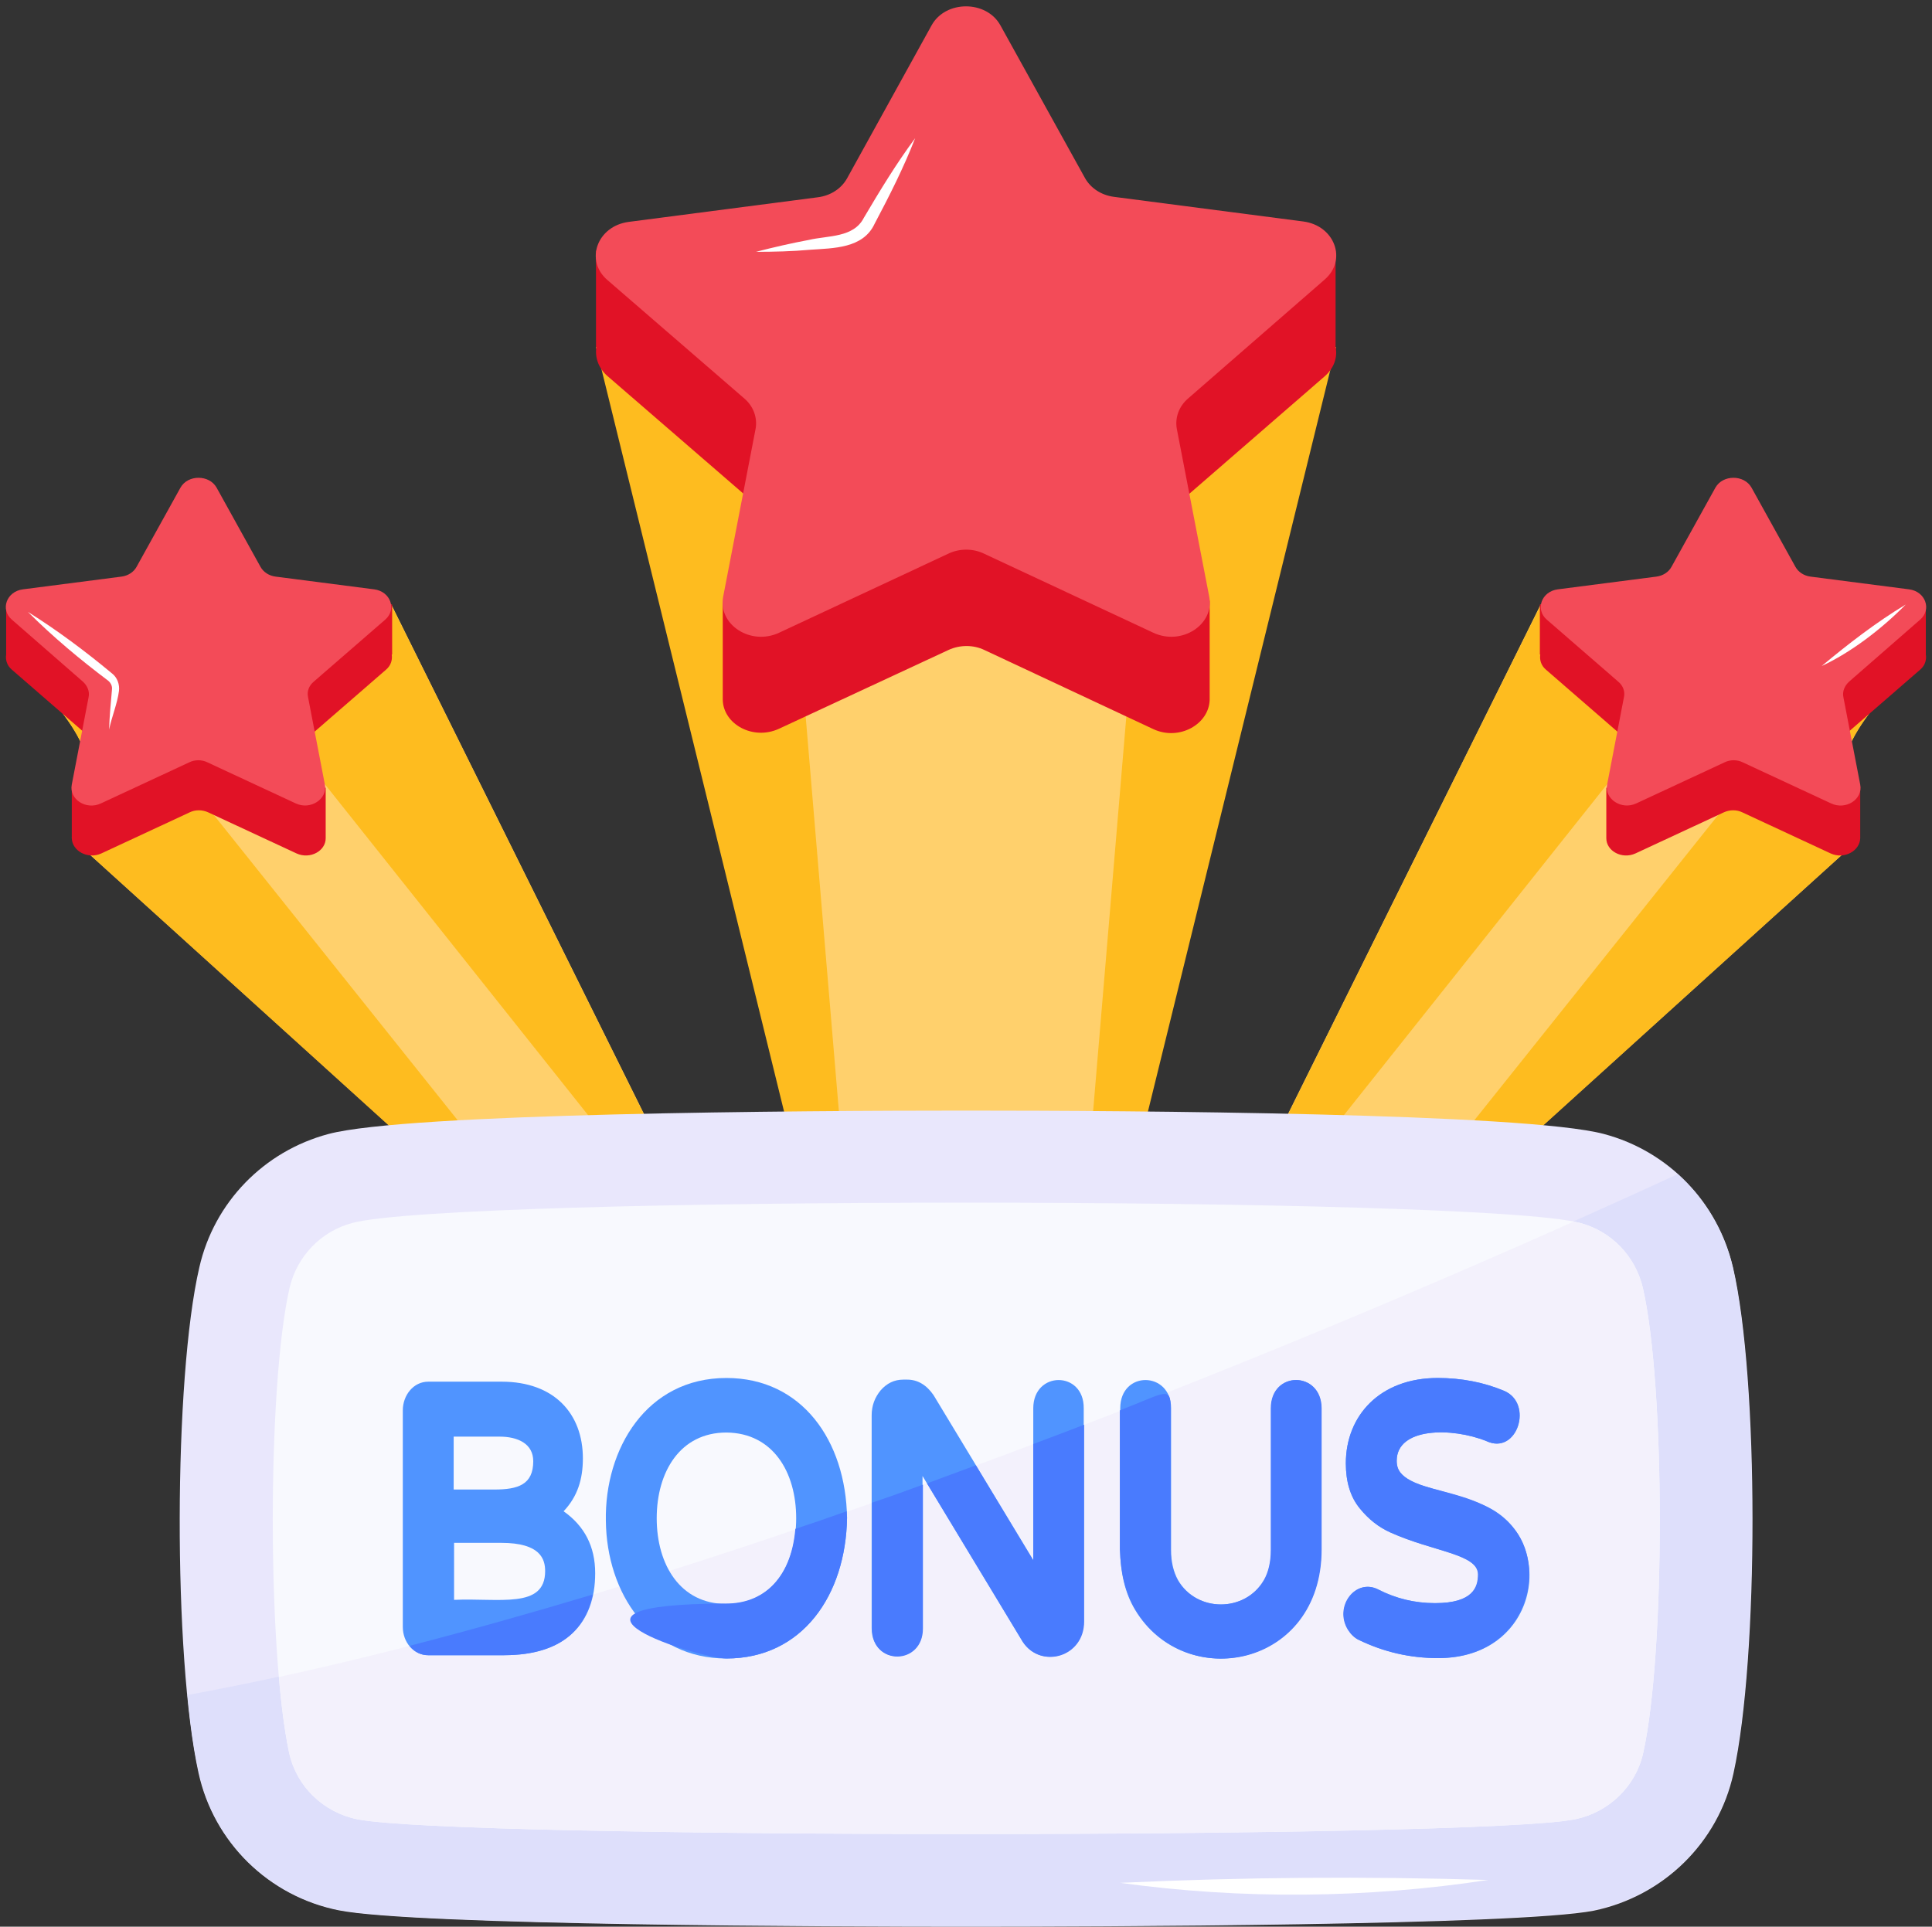
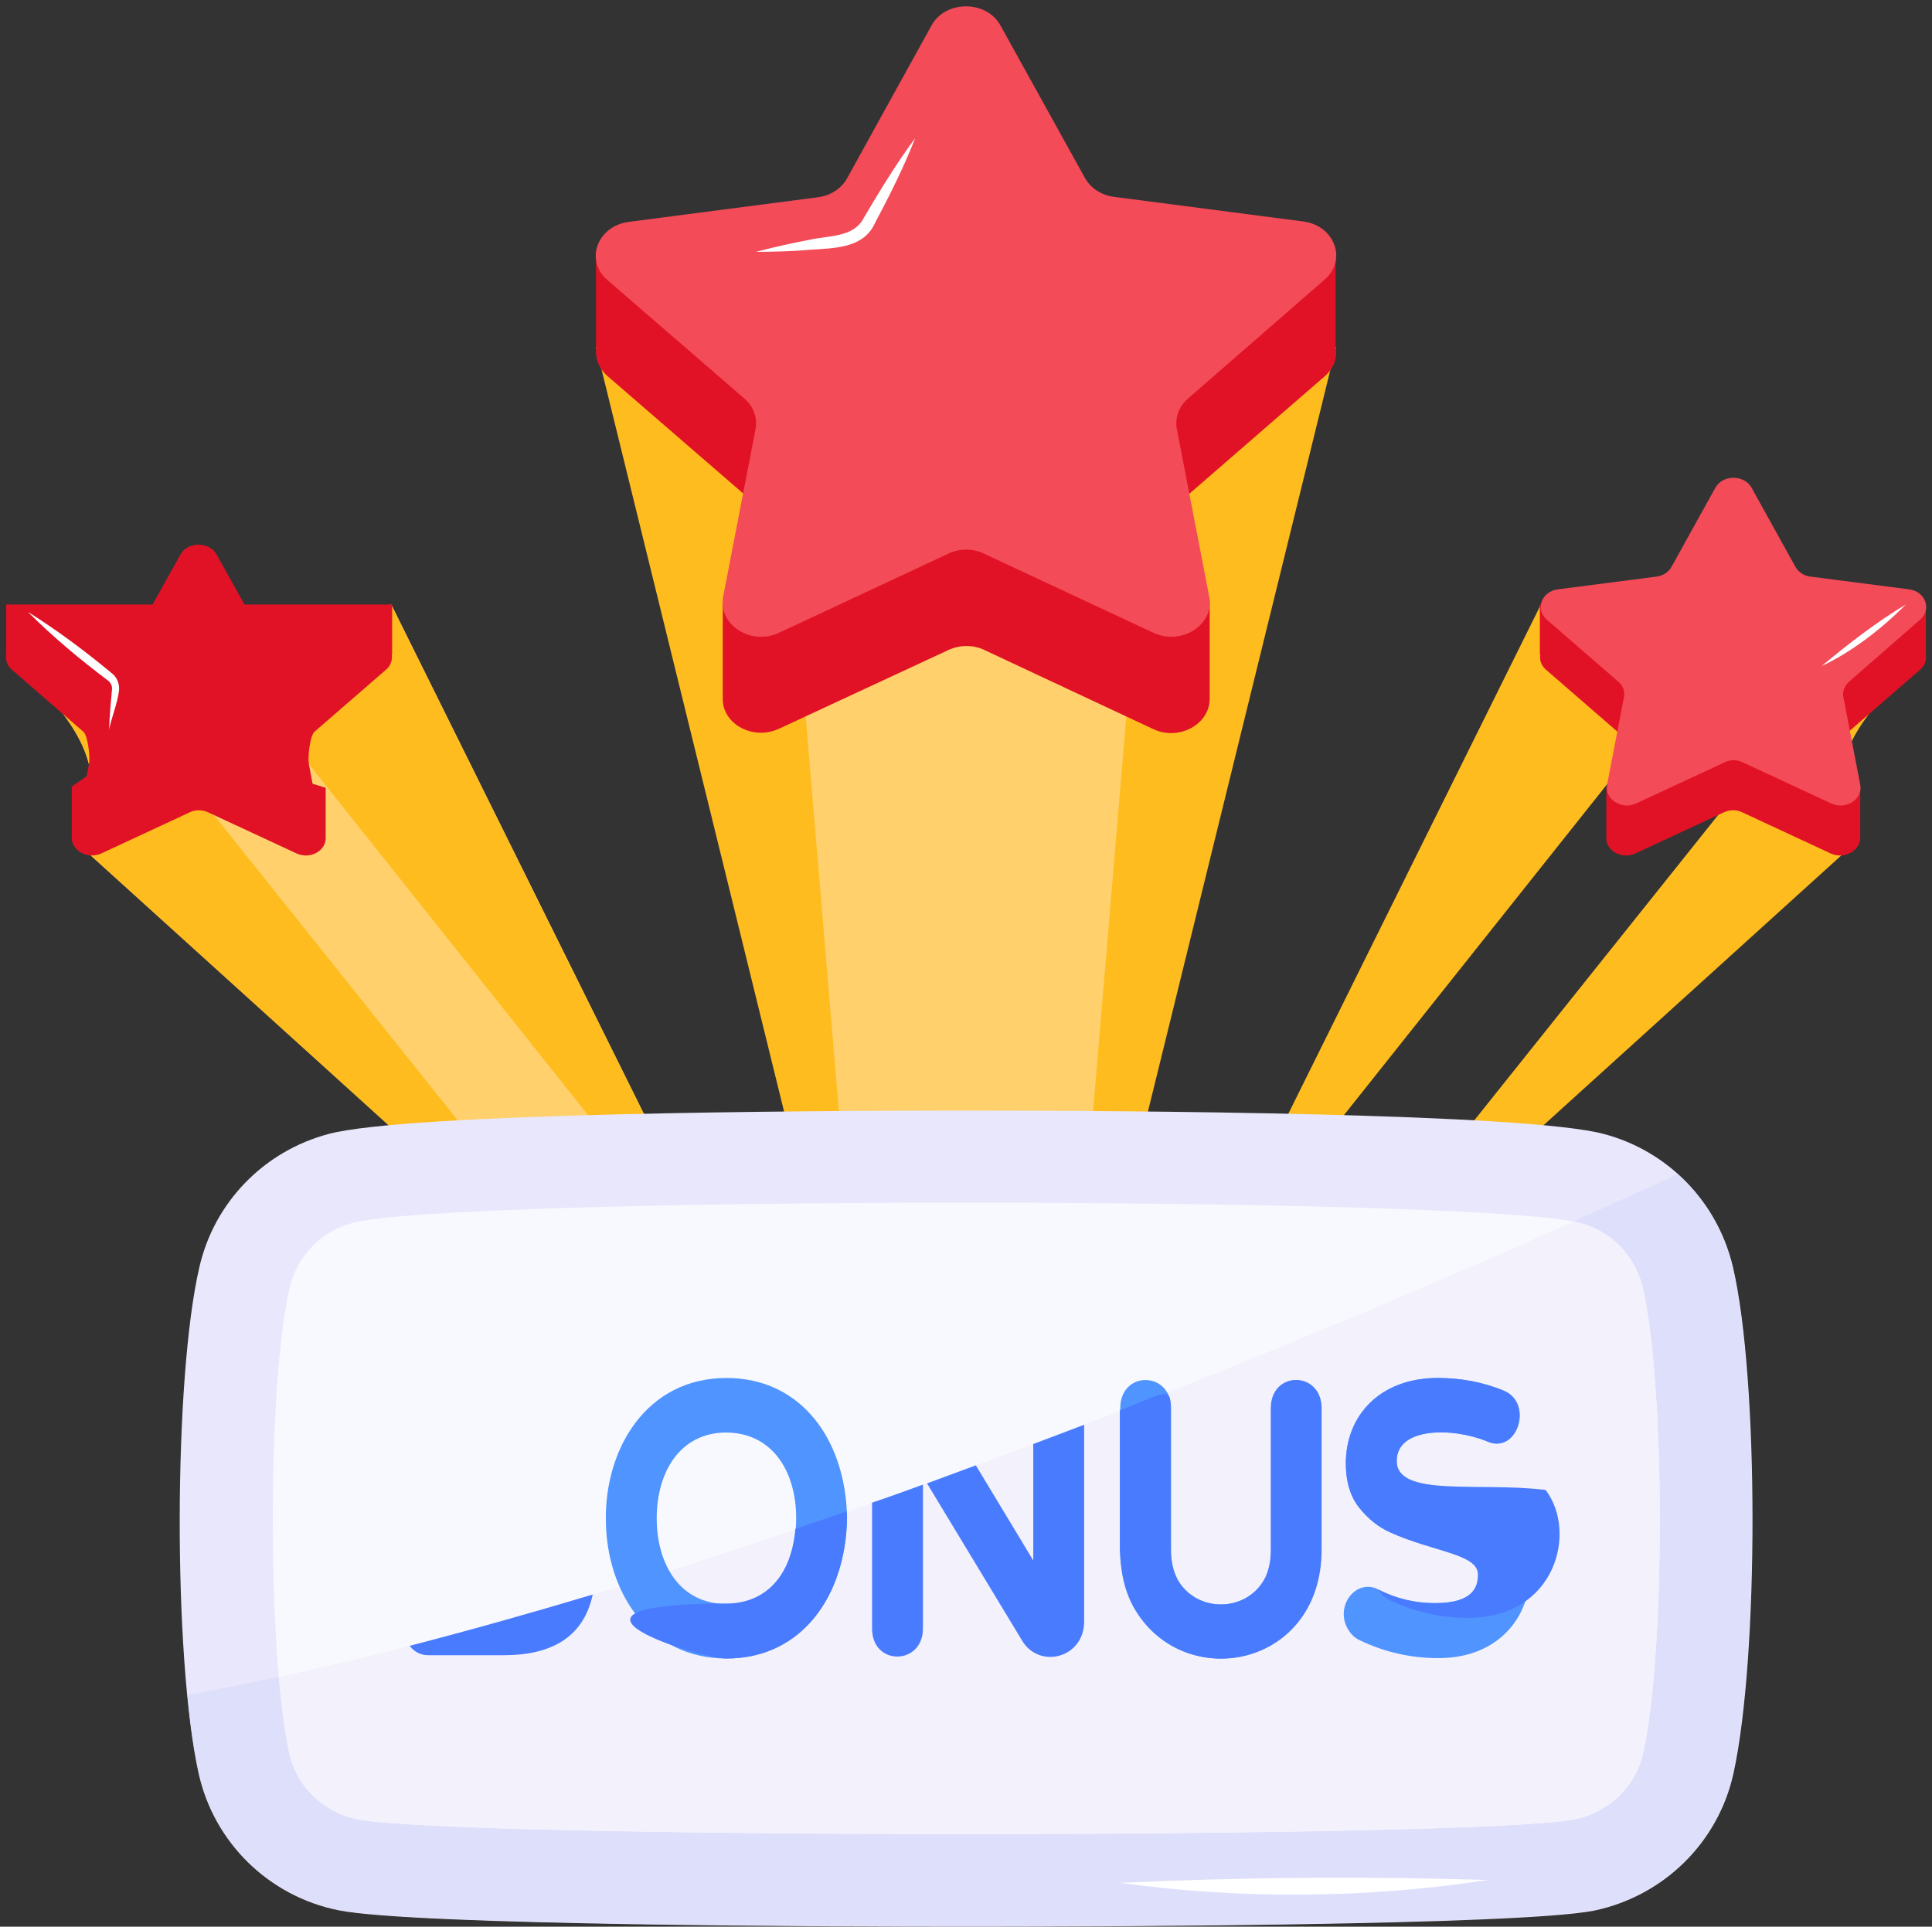
<svg xmlns="http://www.w3.org/2000/svg" height="469.8" preserveAspectRatio="xMidYMid meet" version="1.0" viewBox="20.5 20.3 471.0 469.8" width="471.0" zoomAndPan="magnify">
  <rect x="20.5" y="20.3" width="471.0" height="469.8" fill="#333333" stroke="none" />
  <g>
    <g>
      <g>
        <g>
          <g>
-             <path d="M490,179.9c-16.6,14.7-27.6,29.5-16,44.8l-109.5,99.1l-40.4-10.9l72-145.2l42.8,9L490,179.9z" fill="#ffd06c" />
-           </g>
+             </g>
          <g>
            <path d="M478.2,191.8l-22.4-5.1l-1.8,14l-89.6,112.2l25.4-11.9l84.1-76.2C465.5,213.5,469.1,202.6,478.2,191.8z" fill="#febc1f" />
          </g>
          <g>
            <path d="M418.2,204.1c0,0-4.2-14.6-2.9-32.3l-19.2-4l-71.4,144l13.9-7.6L418.2,204.1z" fill="#febc1f" />
          </g>
          <g>
            <g>
              <g>
                <path d="M488.6,183.6l-17.4,15.1c-1.2,1-1.7,6.5-1.4,7.9l0.6,3l3.6,2.5v12.6c-0.1,3.1-3.9,5.2-7.2,3.7l-21.5-10 c-1.4-0.7-3.1-0.7-4.6,0l-21.5,10c-3.3,1.5-7.1-0.6-7.1-3.7h0v-12.3l3.2-1l0.9-4.8c0.3-1.4-0.2-6.9-1.4-7.9l-17.4-15.1 c-1.2-1-1.6-2.4-1.4-3.7h-0.1v-12.2h35.8l6.8-12.2c1.8-3.2,7-3.2,8.8,0l6.8,12.2H490v12.2 C490.2,181.2,489.8,182.6,488.6,183.6z" fill="#e11226" />
              </g>
              <g>
                <path d="M488.6,171.4c2.9-2.5,1.3-6.9-2.7-7.4l-24-3.1c-1.6-0.2-3-1.1-3.7-2.4l-10.7-19.3c-1.8-3.2-7-3.2-8.8,0 L428,158.5c-0.7,1.3-2.1,2.2-3.7,2.4l-24,3.1c-4,0.5-5.6,4.9-2.7,7.4l17.4,15.1c1.2,1,1.7,2.4,1.4,3.8l-4.1,21.3 c-0.7,3.5,3.5,6.3,7.1,4.6l21.5-10c1.4-0.7,3.1-0.7,4.5,0l21.5,10c3.6,1.7,7.8-1,7.1-4.6l-4.1-21.3c-0.3-1.4,0.3-2.8,1.4-3.8 L488.6,171.4z" fill="#f34b58" />
              </g>
            </g>
          </g>
        </g>
      </g>
      <g>
        <g>
          <g>
            <path d="M22,179.9c16.6,14.7,27.6,29.5,16,44.8l109.5,99.1l40.4-10.9l-72-145.2l-42.8,9L22,179.9z" fill="#ffd06c" />
          </g>
          <g>
            <path d="M33.8,191.8l22.4-5.1l1.8,14l89.6,112.2l-25.4-11.9L38,224.7C46.5,213.5,42.9,202.6,33.8,191.8z" fill="#febc1f" />
          </g>
          <g>
            <path d="M93.8,204.1c0,0,4.2-14.6,2.9-32.3l19.2-4l71.4,144l-13.9-7.6L93.8,204.1z" fill="#febc1f" />
          </g>
          <g>
            <g>
              <g>
                <path d="M23.4,183.6l17.4,15.1c1.2,1,1.7,6.5,1.4,7.9l-0.6,3l-3.6,2.5v12.6c0.1,3.1,3.9,5.2,7.2,3.7l21.5-10 c1.4-0.7,3.1-0.7,4.6,0l21.5,10c3.3,1.5,7.1-0.6,7.1-3.7h0v-12.3l-3.2-1l-0.9-4.8c-0.3-1.4,0.2-6.9,1.4-7.9l17.4-15.1 c1.2-1,1.6-2.4,1.4-3.7h0.1v-12.2H80.1l-6.8-12.2c-1.8-3.2-7-3.2-8.8,0l-6.8,12.2H22v12.2C21.8,181.2,22.2,182.6,23.4,183.6z" fill="#e11226" />
              </g>
              <g>
-                 <path d="M23.4,171.4c-2.9-2.5-1.3-6.9,2.7-7.4l24-3.1c1.6-0.2,3-1.1,3.7-2.4l10.7-19.3c1.8-3.2,7-3.2,8.8,0 L84,158.5c0.7,1.3,2.1,2.2,3.7,2.4l24,3.1c4,0.5,5.6,4.9,2.7,7.4l-17.4,15.1c-1.2,1-1.7,2.4-1.4,3.8l4.1,21.3 c0.7,3.5-3.5,6.3-7.1,4.6l-21.5-10c-1.4-0.7-3.1-0.7-4.5,0l-21.5,10c-3.6,1.7-7.8-1-7.1-4.6l4.1-21.3c0.3-1.4-0.3-2.8-1.4-3.8 L23.4,171.4z" fill="#f34b58" />
-               </g>
+                 </g>
            </g>
          </g>
        </g>
      </g>
      <g>
        <path d="M346.2,104.9l-49.6,201.7h-81.2l-49.6-201.7L346.2,104.9z" fill="#febc1f" />
      </g>
      <g>
        <path d="M214.5,166.3l11.8,140.3h59.4l11.8-140.3C269.8,135.6,242.2,135.7,214.5,166.3z" fill="#ffd06c" />
      </g>
      <g>
        <g>
          <g>
            <g>
              <g>
                <g>
                  <g>
                    <path d="M343.4,112.1L310.1,141c-2.2,1.9-3.2,12.5-2.7,15.2l1.1,5.8l6.9,4.8V191c-0.2,5.9-7.4,10-13.7,7.1 l-41.2-19.3c-2.7-1.3-6-1.3-8.8,0L210.4,198c-6.3,2.9-13.6-1.1-13.7-7.1h0v-23.6l6.2-2l1.8-9.2c0.5-2.7-0.5-13.2-2.7-15.2 l-33.4-28.9c-2.3-2-3.1-4.7-2.7-7.1h-0.1V81.4h68.8l13-23.5c3.4-6.2,13.4-6.2,16.8,0l13,23.5h68.7v23.5 C346.6,107.4,345.8,110,343.4,112.1z" fill="#e11226" />
                  </g>
                  <g>
                    <path d="M343.4,88.5c5.6-4.8,2.5-13.2-5.2-14.2l-46.1-6c-3.1-0.4-5.7-2.1-7.1-4.6l-20.6-37.2 c-3.4-6.2-13.4-6.2-16.8,0L227,63.8c-1.4,2.5-4,4.2-7.1,4.6l-46.1,6c-7.7,1-10.8,9.4-5.2,14.2l33.4,28.9 c2.2,1.9,3.2,4.7,2.7,7.4l-7.9,40.9c-1.3,6.8,6.7,12,13.6,8.8l41.3-19.3c2.7-1.3,6-1.3,8.7,0l41.3,19.3 c6.9,3.2,14.9-2,13.6-8.8l-7.9-40.9c-0.5-2.7,0.5-5.5,2.7-7.4L343.4,88.5z" fill="#f34b58" />
                  </g>
                </g>
              </g>
            </g>
          </g>
          <g>
            <path d="M243.6,54c-2.8,7.2-6.3,14.1-9.9,20.9c-2.8,6-10,5.9-15.7,6.3c-4.4,0.4-8.8,0.5-13.2,0.5 c4.3-1.1,8.6-2.1,12.9-2.9c4.7-1.1,10.9-0.5,13.4-5.4C235,66.8,239,60.2,243.6,54z" fill="#fff" />
          </g>
        </g>
      </g>
    </g>
    <g>
      <g>
        <g>
          <g>
            <g>
              <path d="M256,490.1c-31.2,0-134.3-0.3-152.9-4c-17.1-3.4-30.5-16.6-34.2-33.5c-6.2-28.2-6.1-96.2,0.2-123.3 c3.6-15.8,15.7-28.3,31.5-32.5c19.2-5.1,115.1-5.7,155.4-5.7s136.3,0.6,155.5,5.7c15.8,4.2,27.8,16.7,31.5,32.6 c6.3,27.1,6.3,95.1,0.1,123.3c-3.7,16.9-17.1,30-34.1,33.5C390.3,489.8,287.2,490.1,256,490.1L256,490.1z" fill="#e9e7fc" />
            </g>
            <g>
              <path d="M103.1,486c18.6,3.7,121.7,4,152.9,4c31.2,0,134.3-0.3,152.9-4c17.1-3.4,30.5-16.6,34.1-33.5 c6.2-28.2,6.1-96.2-0.1-123.3c-2.1-8.9-6.8-16.7-13.4-22.6c-45.2,20.9-226,101.9-363.3,127c0.7,7.3,1.6,13.8,2.8,18.9 C72.6,469.4,86,482.6,103.1,486z" fill="#dedffb" />
            </g>
            <g>
              <path d="M106.4,318.5c-7.6,2-13.5,8.1-15.3,15.8c-5.5,24-5.4,89-0.1,113.4c1.8,8.2,8.3,14.5,16.6,16.2 c23.7,4.8,273.1,4.8,296.9,0c8.2-1.7,14.8-8,16.6-16.2c5.4-24.4,5.4-89.5-0.1-113.4c-1.8-7.7-7.7-13.8-15.3-15.8 C381.1,311.9,130.9,311.9,106.4,318.5z" fill="#f8f9fe" />
            </g>
            <g>
              <path d="M107.6,463.9c23.7,4.8,273.1,4.8,296.9,0c8.2-1.7,14.8-8,16.6-16.2c5.4-24.4,5.4-89.5-0.1-113.4 c-1.8-7.7-7.7-13.8-15.3-15.8c-0.4-0.1-1-0.2-1.6-0.3c-63.8,28.5-200.8,86.1-315.6,111c0.6,7.3,1.5,13.8,2.5,18.6 C92.8,455.9,99.3,462.2,107.6,463.9z" fill="#f3f1fc" />
            </g>
          </g>
        </g>
      </g>
    </g>
    <g>
      <g>
        <g>
          <g fill="#5094ff">
-             <path d="M157.9,388.8c3.4-3.6,4.7-7.8,4.7-12.9c0-10.9-7-18.7-19.8-18.7h-17.9c-3.6,0-6.2,3.3-6.2,7V417 c0,3.7,2.6,6.9,6.2,6.9h18.4c15,0,22.3-7.7,22.3-20C165.6,397.4,163,392.4,157.9,388.8z M141,383.5h-9.9v-12.9h11.2 c4.4,0,8.2,1.7,8.2,6C150.5,382.3,146.8,383.5,141,383.5z M131.2,396.5h11.5c9.6,0,10.7,4,10.7,6.9c0,9.3-11.3,6.5-22.2,7 V396.5z" />
            <path d="M197.6,356.3c-19.5,0-29.7,17.3-29.4,34.8c0.2,17.8,10.8,33.6,29.4,33.6c18.5,0,29.1-15.5,29.4-34.3 C226.7,371.6,216,356.3,197.6,356.3z M214.6,390.5c0,11.4-5.8,20.9-17,20.9c-11.3,0-17-9.6-17-20.9c0-11.3,5.7-20.9,17-20.9 C208.9,369.7,214.6,379.2,214.6,390.5z" />
-             <path d="M272.4,363.7v37l-24.3-40.2c-1.7-2.5-3.9-3.8-6.4-3.8h-1c-2.2,0-4,0.9-5.5,2.6c-1.4,1.7-2.2,3.7-2.2,6.1 v51.9c0,9.2,12.4,9,12.4,0v-37.1l24.4,40.4c4.4,6.7,14.9,3.7,14.9-5v-51.9C284.8,354.5,272.4,354.5,272.4,363.7z" />
            <path d="M330.4,363.7v34.6c0,2.9-0.6,5.4-1.7,7.3c-4.6,7.9-16.4,7.9-21,0c-1.1-2-1.7-4.4-1.7-7.3v-34.6 c0-9.1-12.4-9.3-12.4,0v34.4c0,5.7,1.2,10.7,3.6,14.7c12.2,20.4,45.4,14,45.4-14.7v-34.4C342.7,354.6,330.4,354.4,330.4,363.7z" />
            <path d="M382.6,387.5c-9.1-4.1-17-4.1-20.6-8c-0.7-0.7-1-1.7-1-3c0-8.2,13.5-8.2,21.9-4.8 c7.5,3.5,11.6-9.3,4.2-12.3c-4.8-2-10.2-3.1-16.1-3.1c-14.1,0-22.4,9.2-22.4,20.8c0,4.5,1.1,8.2,3.4,11 c2.1,2.6,4.6,4.6,7.6,5.9c10.4,4.7,21.3,5.2,21.3,10.2c0,3-1.1,7-10.5,7c-4.9,0-9.5-1.1-13.8-3.3c-5.5-2.9-10.9,4.1-7.4,9.8 c0.7,1.1,1.6,2,2.7,2.5c6,2.9,12.4,4.4,19.2,4.4C396,424.7,400.3,395.5,382.6,387.5z" />
          </g>
        </g>
      </g>
    </g>
    <g fill="#497bfe">
      <path d="M124.9,423.9h18.4c11.1,0,19.4-4,21.7-14.8c-15,4.5-29.9,8.7-44.6,12.5c0.1,0.1,0.1,0.2,0.1,0.2 C121.7,423.2,123.2,423.9,124.9,423.9z" />
      <path d="M197.6,424.7c18.5,0,29.1-15.4,29.4-34.3c0-0.6-0.1-1.1-0.1-1.6c-4.2,1.5-8.3,2.9-12.5,4.3 c-1.1,12.8-8.4,18.2-16.8,18.2C148.3,411.4,191,424.7,197.6,424.7z" />
      <path d="M245.5,417.4v-35.1c-4.1,1.5-8.2,3-12.4,4.4v30.7C233.1,426.6,245.5,426.4,245.5,417.4z" />
      <path d="M269.9,420.7c4.4,6.6,14.9,3.7,14.9-5v-48c-4.1,1.6-8.2,3.1-12.4,4.7v28.4l-14-23.2c-4,1.5-7.9,2.9-11.9,4.4 L269.9,420.7z" />
      <path d="M297.3,412.8c12.2,20.4,45.4,14.1,45.4-14.7v-34.4c0-9.1-12.4-9.3-12.4,0v34.6c0,2.9-0.6,5.4-1.7,7.3 c-4.6,7.9-16.4,7.9-21,0c-1.1-2-1.7-4.4-1.7-7.3v-34.6c0-5.6-1.3-3.8-12.4,0.5v33.9C293.7,403.8,294.9,408.8,297.3,412.8z" />
-       <path d="M361,376.5c0-8.2,13.5-8.2,21.9-4.8c7.5,3.5,11.5-9.3,4.2-12.3c-4.8-2-10.2-3.1-16.1-3.1 c-14.1,0-22.4,9.2-22.4,20.8c0,4.5,1.1,8.2,3.4,11c2.1,2.6,4.6,4.6,7.5,5.9c10.5,4.7,21.3,5.2,21.3,10.2c0,3-1.1,7-10.5,7 c-4.9,0-9.5-1.1-13.8-3.3c-5.5-2.9-10.9,4.1-7.4,9.8c0.7,1.1,1.6,2,2.7,2.5c6,2.9,12.4,4.4,19.2,4.4c21.4,0,26.7-21,18.9-31.2 C381.1,381.6,361,385.5,361,376.5z" />
+       <path d="M361,376.5c0-8.2,13.5-8.2,21.9-4.8c7.5,3.5,11.5-9.3,4.2-12.3c-4.8-2-10.2-3.1-16.1-3.1 c-14.1,0-22.4,9.2-22.4,20.8c0,4.5,1.1,8.2,3.4,11c2.1,2.6,4.6,4.6,7.5,5.9c10.5,4.7,21.3,5.2,21.3,10.2c0,3-1.1,7-10.5,7 c-4.9,0-9.5-1.1-13.8-3.3c0.7,1.1,1.6,2,2.7,2.5c6,2.9,12.4,4.4,19.2,4.4c21.4,0,26.7-21,18.9-31.2 C381.1,381.6,361,385.5,361,376.5z" />
    </g>
    <g fill="#fff">
      <path d="M383.3,478.7c-29.5,4.5-60.1,4.8-89.7,0.7C323.8,478,353.2,477.8,383.3,478.7z" />
      <path d="M464.6,182.7c6.9-3.2,14.4-8.8,20.5-15C477.8,172.1,471.1,177.3,464.6,182.7z" />
      <path d="M27.3,169.5c7.2,4.5,14,9.6,20.5,15c1.3,1,1.9,2.7,1.7,4.3c-0.4,3.1-1.8,6.4-2.4,9.4c0.1-3.3,0.4-6.5,0.7-9.8 c0.1-0.8-0.3-1.6-0.9-2.1C40,181.1,33.4,175.6,27.3,169.5z" />
    </g>
  </g>
</svg>